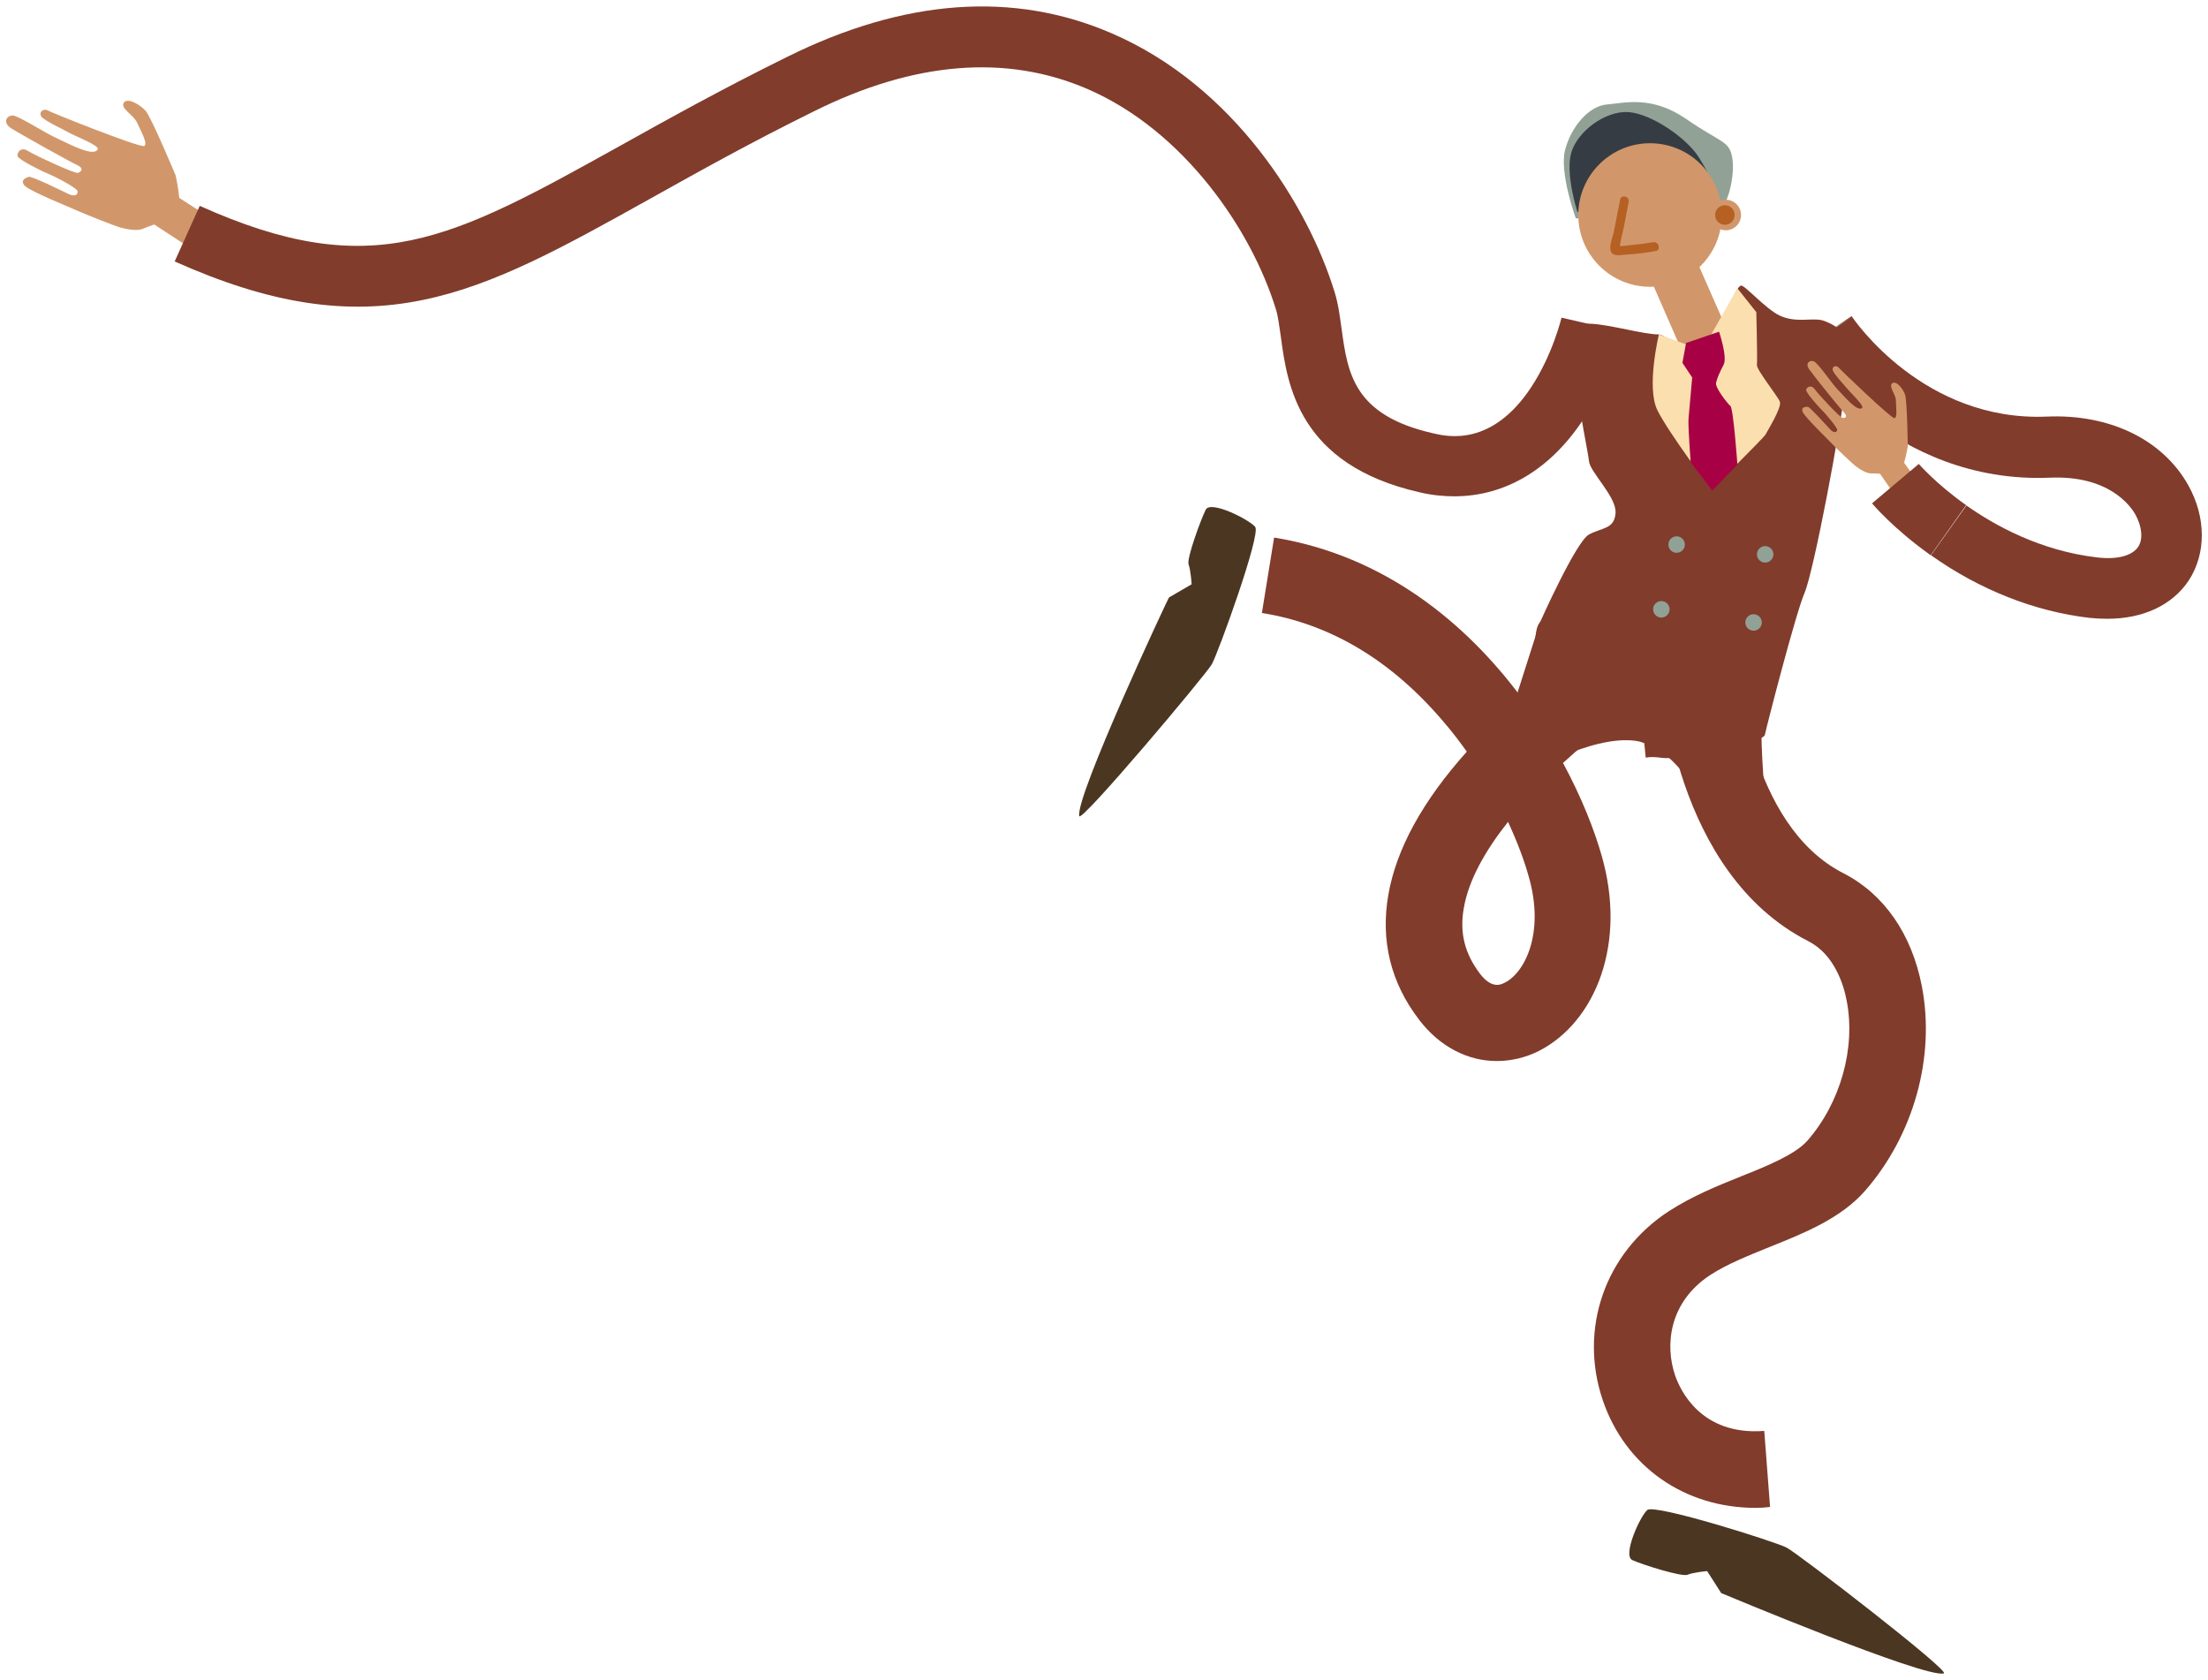
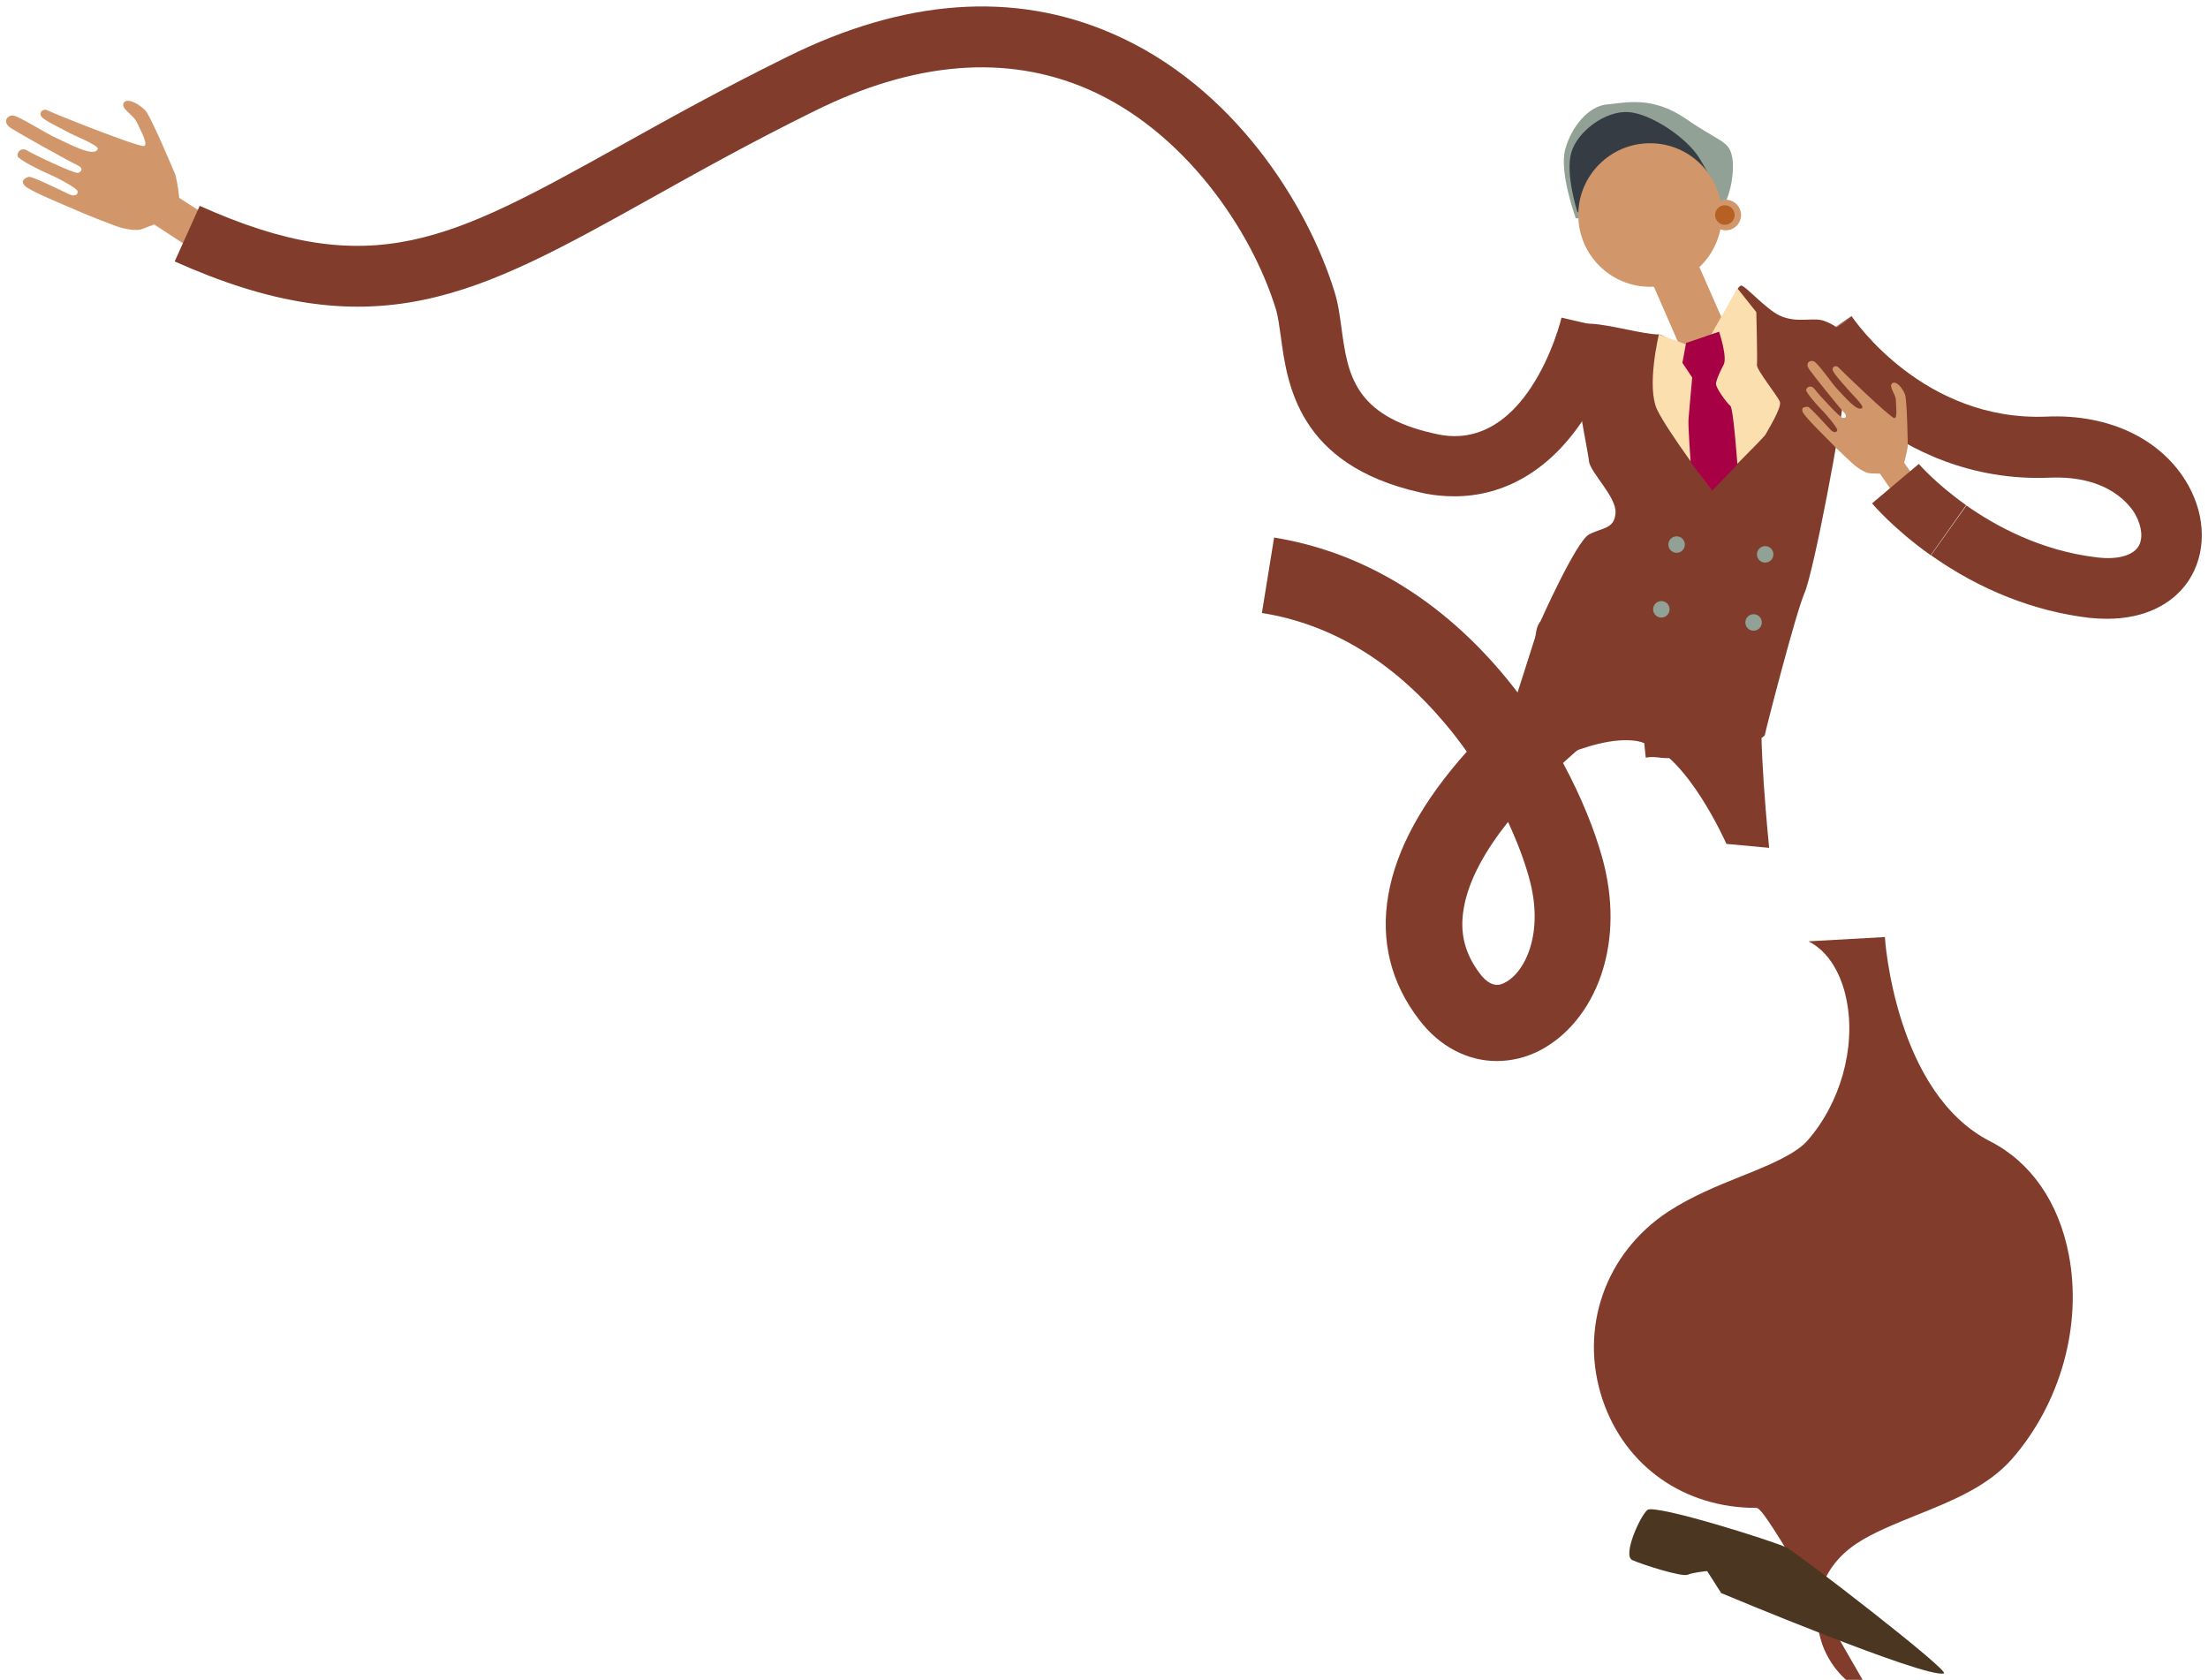
<svg xmlns="http://www.w3.org/2000/svg" version="1.1" id="footer_newsletter" x="0px" y="0px" viewBox="0 0 723 550" style="enable-background:new 0 0 723 550;" xml:space="preserve">
  <style type="text/css">
	.st0{fill:#D1976A;}
	.st1{fill:#91A196;}
	.st2{fill:#363C44;}
	.st3{fill:#813C2C;}
	.st4{fill:#FBDFAF;}
	.st5{fill:#B66023;}
	.st6{fill:#A80044;}
	.st7{fill:#4B3621;}
	.st8{fill:none;}
</style>
  <g>
    <g>
      <g>
        <g>
          <g>
            <path class="st0" d="M78.9,77.8l-20.2-13c-0.3-3.4-1.2-7.4-1.2-7.4s-7.9-18.9-9.8-21.1c-2-2.2-6.1-4.5-7.2-2.6       c-1.1,1.9,3.3,3.9,4.4,6.5c1.1,2.5,3.7,7,2.3,7.6c-1.5,0.6-30.6-11-31.7-11.7c-1.1-0.6-2.9,0.4-2,2c0.7,1.3,7.9,4.6,9.2,5.4       c1.3,0.8,9.8,4.1,9.3,5.3c-1.1,2.9-9.8-1.9-13.3-3.5C15.3,43.9,6,37.8,4.1,37.8c-1.9,0.1-3.3,2.2-0.6,4.1       c2.8,1.8,18.9,10.8,21.5,12c2.7,1.2,1.6,2.4,0.5,2.7s-14.1-5.8-16.4-7.2c-2.3-1.5-3.7,0.7-3.3,1.8c0.4,1.1,7.7,4.8,9.8,5.6       c2.2,0.9,9.6,4.7,9.8,5.8c0.2,1-0.7,2-3,0.9s-12-5.9-13-5.6c-1,0.3-3,1.2-1.2,3c1.8,1.8,15.2,7.2,17.4,8.2       c2.2,1,12.2,5,14.2,5.5c2,0.5,5.2,1.1,7,0.3c0.6-0.3,2.1-0.8,3.7-1.4l22.5,14.7L78.9,77.8z" />
          </g>
          <g>
            <path class="st1" d="M516,71.5c0,0-5.5-15-3.5-22.5c2-7.5,7.7-14.3,13.7-14.8c6-0.5,14.7-3,26,4.8s14,7,15,12.5       c1,5.5-1.2,14.8-3.7,16.8S516,71.5,516,71.5z" />
          </g>
          <g>
            <path class="st2" d="M516.5,69.3c0,0-4-12.3-2-19.3c2-7,11.2-13.8,18.7-13.3c7.5,0.5,19.2,8.5,23.2,15c4,6.5,6.5,12,6.5,15       C563,69.8,540.5,88.3,516.5,69.3z" />
          </g>
          <g>
            <polygon class="st0" points="540.3,91 552.7,119.4 568,113.7 555.7,85.7      " />
          </g>
          <g>
            <path class="st3" d="M570.1,93.5c1.2-0.2,8,7.6,12.6,9.8c5.7,2.7,11.1,0.4,14.7,1.8c6.5,2.5,8.5,5.5,7,20       c-1.5,14.5-10.5,62-13.5,69s-12.5,44-13,46.5c-0.5,2.5-25.8,8.6-34,7.5c-3.7-0.5-5,0-5,0l-0.5-4.8c0,0-32.5-11.9-34.8-24.6       c-2.3-12.7,0.7-15,0.7-15s11.7-26.3,16-28.7c4.3-2.3,8.3-1.7,8.7-7s-8.3-13.3-8.7-17c-0.3-3.7-5.7-27.3-4-34s-1.7-11.3,4.7-11       c6.3,0.3,17.2,3.5,22.2,3.5c1.9,0,9.7,6.7,14.2,5.3C562.2,113.3,567.6,94,570.1,93.5z" />
          </g>
          <g>
-             <path class="st3" d="M574.9,493.7c-23.3,0-42.7-13.5-50.1-35.3c-7.9-23.4,0.8-48.2,21.6-61.8c7.4-4.8,15.6-8.2,23.6-11.4       c8.8-3.5,17.8-7.2,21.8-11.7c10.8-12.3,15.9-30.3,12.9-45.8c-1-5.4-4.1-15.2-12.5-19.5c-44.2-22.5-48-85.2-48.1-87.8l25-1.4       c0,0.5,3.3,51,34.5,66.9c13.3,6.8,22.4,19.9,25.7,37c4.5,23.2-2.7,48.8-18.6,67c-7.9,9-19.8,13.8-31.3,18.4       c-6.9,2.8-13.9,5.6-19.3,9.1c-13.8,9-14.9,23.3-11.6,32.9c1.6,4.7,8.4,19.8,29.2,18.2l1.9,24.9       C578,493.6,576.5,493.7,574.9,493.7z" />
+             <path class="st3" d="M574.9,493.7c-23.3,0-42.7-13.5-50.1-35.3c-7.9-23.4,0.8-48.2,21.6-61.8c7.4-4.8,15.6-8.2,23.6-11.4       c8.8-3.5,17.8-7.2,21.8-11.7c10.8-12.3,15.9-30.3,12.9-45.8c-1-5.4-4.1-15.2-12.5-19.5l25-1.4       c0,0.5,3.3,51,34.5,66.9c13.3,6.8,22.4,19.9,25.7,37c4.5,23.2-2.7,48.8-18.6,67c-7.9,9-19.8,13.8-31.3,18.4       c-6.9,2.8-13.9,5.6-19.3,9.1c-13.8,9-14.9,23.3-11.6,32.9c1.6,4.7,8.4,19.8,29.2,18.2l1.9,24.9       C578,493.6,576.5,493.7,574.9,493.7z" />
          </g>
          <g>
            <path class="st3" d="M490.1,347.4c-9.5,0-18.7-4.7-25.4-13.5c-9.3-12.1-12.7-25.9-10.1-40.9c2.6-15,11.2-30.7,25.7-46.9       c-2.3-3.2-4.7-6.4-7.3-9.4c-17.1-20.3-37.2-32.4-59.8-36l4-24.7c36.4,5.9,63.1,28.3,81,52.4c14.4-12.7,26.9-20.9,27.5-21.2       l13.6,21l-6.8-10.5l6.8,10.5c-6.3,4.1-16.9,11.9-27.5,21.6c6.1,11.3,10.3,22,12.7,30.5c3.9,13.7,3.8,27.1-0.2,38.9       c-3.9,11.4-11.2,20.2-20.4,24.9C499.5,346.3,494.8,347.4,490.1,347.4z M493.8,269.1c-7.3,9.2-12.9,18.9-14.5,28.3       c-1.4,8,0.3,14.8,5.3,21.4c3.9,5.1,6.9,3.6,8.2,2.9c6.4-3.2,13.1-16.1,7.8-34.6C499.2,282,496.9,275.8,493.8,269.1z" />
          </g>
          <g>
            <path class="st3" d="M690,202.6c-1.9,0-3.8-0.1-5.8-0.3c-18-2.1-36-9.2-51.9-20.5l11.6-16.3c9.2,6.5,24.1,14.8,42.7,17       c6.6,0.8,11.5-0.5,13.5-3.4c1.7-2.5,1.3-6.6-0.8-10.5c-1.7-3.1-8.9-13-28-12.2c-51.7,2.2-80.2-40-81.4-41.8l16.7-11L598,109       l8.3-5.5c0.9,1.4,23.7,34.6,63.9,32.9c20.6-0.9,37.9,7.5,46.3,22.4c5.9,10.5,6,22.5,0.1,31.4       C711.2,198.2,701.7,202.6,690,202.6z" />
          </g>
          <g>
            <path class="st3" d="M476.2,162.5c-3.7,0-7.5-0.4-11.3-1.3c-39.8-9-43.4-35.3-45.5-51c-0.5-3.4-0.9-6.7-1.6-8.9       c-8-26.1-30.2-58.6-61.8-72.2c-26.5-11.4-56.6-9-89.4,7.3c-20.7,10.2-38.2,20-53.6,28.6c-28.5,15.9-51,28.4-74.5,33.2       c-25.1,5.2-50.2,1.3-81.3-12.6l8.2-18.2c56.6,25.4,82.1,11.2,137.9-19.8c15.6-8.7,33.4-18.6,54.5-29       c38.3-19,74.1-21.6,106.2-7.7c40,17.2,64.3,56.4,73,84.7c1.2,3.8,1.7,7.8,2.3,12.1c2,14.5,3.9,28.3,30.1,34.2       c4.7,1.1,19.1,4.3,31.9-15c7.1-10.7,10-22.8,10-22.9l19.5,4.5c-0.1,0.6-3.6,15.6-12.8,29.5C507.2,154,492.6,162.5,476.2,162.5z       " />
          </g>
          <g>
            <path class="st3" d="M500.7,253c0,0,23.7-14.2,37.8-9.8c14.2,4.4,26.8,33.1,26.8,33.1l14,1.3c0,0-4-39.3-2-48.7       c2-9.3-73-25.3-73-25.3l-8.3,26L500.7,253z" />
          </g>
          <g>
            <path class="st4" d="M543.2,109.5c0,0-4.2,17.3-0.5,24.8c3.7,7.5,17.7,26,17.7,26s17.2-17,17.7-18s5.5-9,4.7-10.8       c-0.7-1.8-7.7-10.5-7.5-12c0.2-1.5-0.2-17.3-0.2-17.3l-6.2-7.8l-11.5,20.3L543.2,109.5z" />
          </g>
          <g>
            <ellipse class="st0" cx="540.3" cy="70.4" rx="23.5" ry="23.5" />
          </g>
          <g>
            <circle class="st0" cx="565.1" cy="70.4" r="5" />
          </g>
          <g>
            <circle class="st5" cx="564.8" cy="70.4" r="3.2" />
          </g>
          <g>
            <circle class="st1" cx="549" cy="178.3" r="2.7" />
          </g>
          <g>
            <circle class="st1" cx="578" cy="181.5" r="2.7" />
          </g>
          <g>
            <circle class="st1" cx="544" cy="199.5" r="2.7" />
          </g>
          <g>
            <circle class="st1" cx="574.2" cy="203.8" r="2.7" />
          </g>
          <g>
            <path class="st6" d="M552.1,112.3l-1.2,6.5l3.2,4.8c0,0-1,11.3-1.2,13.5c-0.2,2.3,0.7,14.3,0.7,14.3l7,9.3l8.3-8.6       c0,0-1.3-18.4-2.3-19.2c-1-0.8-5-6-4.7-7.5s1.2-3.5,2.5-6s-1.5-10.8-1.5-10.8L552.1,112.3z" />
          </g>
          <g>
            <path class="st0" d="M633.6,165.8l-10.1-14.3c0.7-2.4,1.2-5.3,1.2-5.3s-0.2-15-0.9-17c-0.7-2-2.9-4.7-4.2-3.7       c-1.3,1,1.2,3.6,1.2,5.6c0,2,0.6,5.8-0.5,5.8c-1.2,0-17.7-15.9-18.3-16.6c-0.6-0.7-2.1-0.5-1.9,0.8c0.1,1.1,4.1,5.3,4.8,6.2       c0.7,0.9,5.5,5.5,4.9,6.2c-1.5,1.7-6.1-4-8.1-6c-1.9-2-6.5-8.8-7.8-9.2c-1.3-0.5-2.9,0.6-1.5,2.6s9.8,12.5,11.3,14       c1.5,1.6,0.5,2.1-0.4,1.9c-0.8-0.1-8-7.8-9.1-9.4c-1.2-1.6-2.7-0.6-2.8,0.3c0,0.9,3.9,5.3,5.1,6.5c1.3,1.2,5.2,5.9,5.1,6.6       s-1,1.2-2.3-0.2c-1.3-1.4-6.6-7.3-7.3-7.4c-0.8,0-2.4,0-1.7,1.7c0.7,1.7,8.4,9.1,9.6,10.4c1.2,1.3,6.9,6.8,8.1,7.6       c1.2,0.9,3.2,2.1,4.7,2.1c0.5,0,1.6,0,2.9,0.1l11.2,16.2L633.6,165.8z" />
          </g>
          <g>
            <path class="st7" d="M636.5,547.9c2.4-0.6-47.9-39.4-51.5-41.2c-3.6-1.9-43.2-14.4-45.6-12.3c-2.4,2.1-8.2,14.9-4.9,16.4       s16.3,5.6,18.1,4.8c1.8-0.8,6.4-1.2,6.4-1.2l4.6,7.2C563.6,521.6,630.4,549.6,636.5,547.9z" />
          </g>
          <g>
-             <path class="st7" d="M353.4,267.2c0.5,2.4,41.4-46.2,43.4-49.7c2-3.5,16.2-42.6,14.2-45c-2-2.4-14.6-8.8-16.2-5.6       c-1.6,3.2-6.3,16-5.6,17.9s1,6.5,1,6.5l-7.4,4.3C382.7,195.4,352,261,353.4,267.2z" />
-           </g>
+             </g>
          <g>
            <path class="st3" d="M632.2,181.8c-12.1-8.6-18.9-16.6-19.2-17l15.3-12.9c0,0,5.6,6.5,15.5,13.5L632.2,181.8z" />
          </g>
        </g>
-         <path class="st5" d="M530.5,65.4c-0.7,3.4-1.3,6.8-2,10.2c-0.3,1.7-1.9,5.3-0.9,7c0.8,1.4,3.1,0.9,4.4,0.8     c3.4-0.2,6.8-0.6,10.1-1.2c1.9-0.3,1.1-3.2-0.8-2.9c-2.3,0.4-4.6,0.7-6.9,0.9c-1.1,0.1-4.3,0.6-4.7,0.3c0.2,0.4,0.5,0.9,0.7,1.3     c-0.1-2.4,1-5.5,1.4-7.9c0.5-2.6,1-5.2,1.5-7.8C533.7,64.3,530.8,63.5,530.5,65.4L530.5,65.4z" />
      </g>
    </g>
    <rect x="2" y="2" class="st8" width="719" height="546" />
  </g>
</svg>